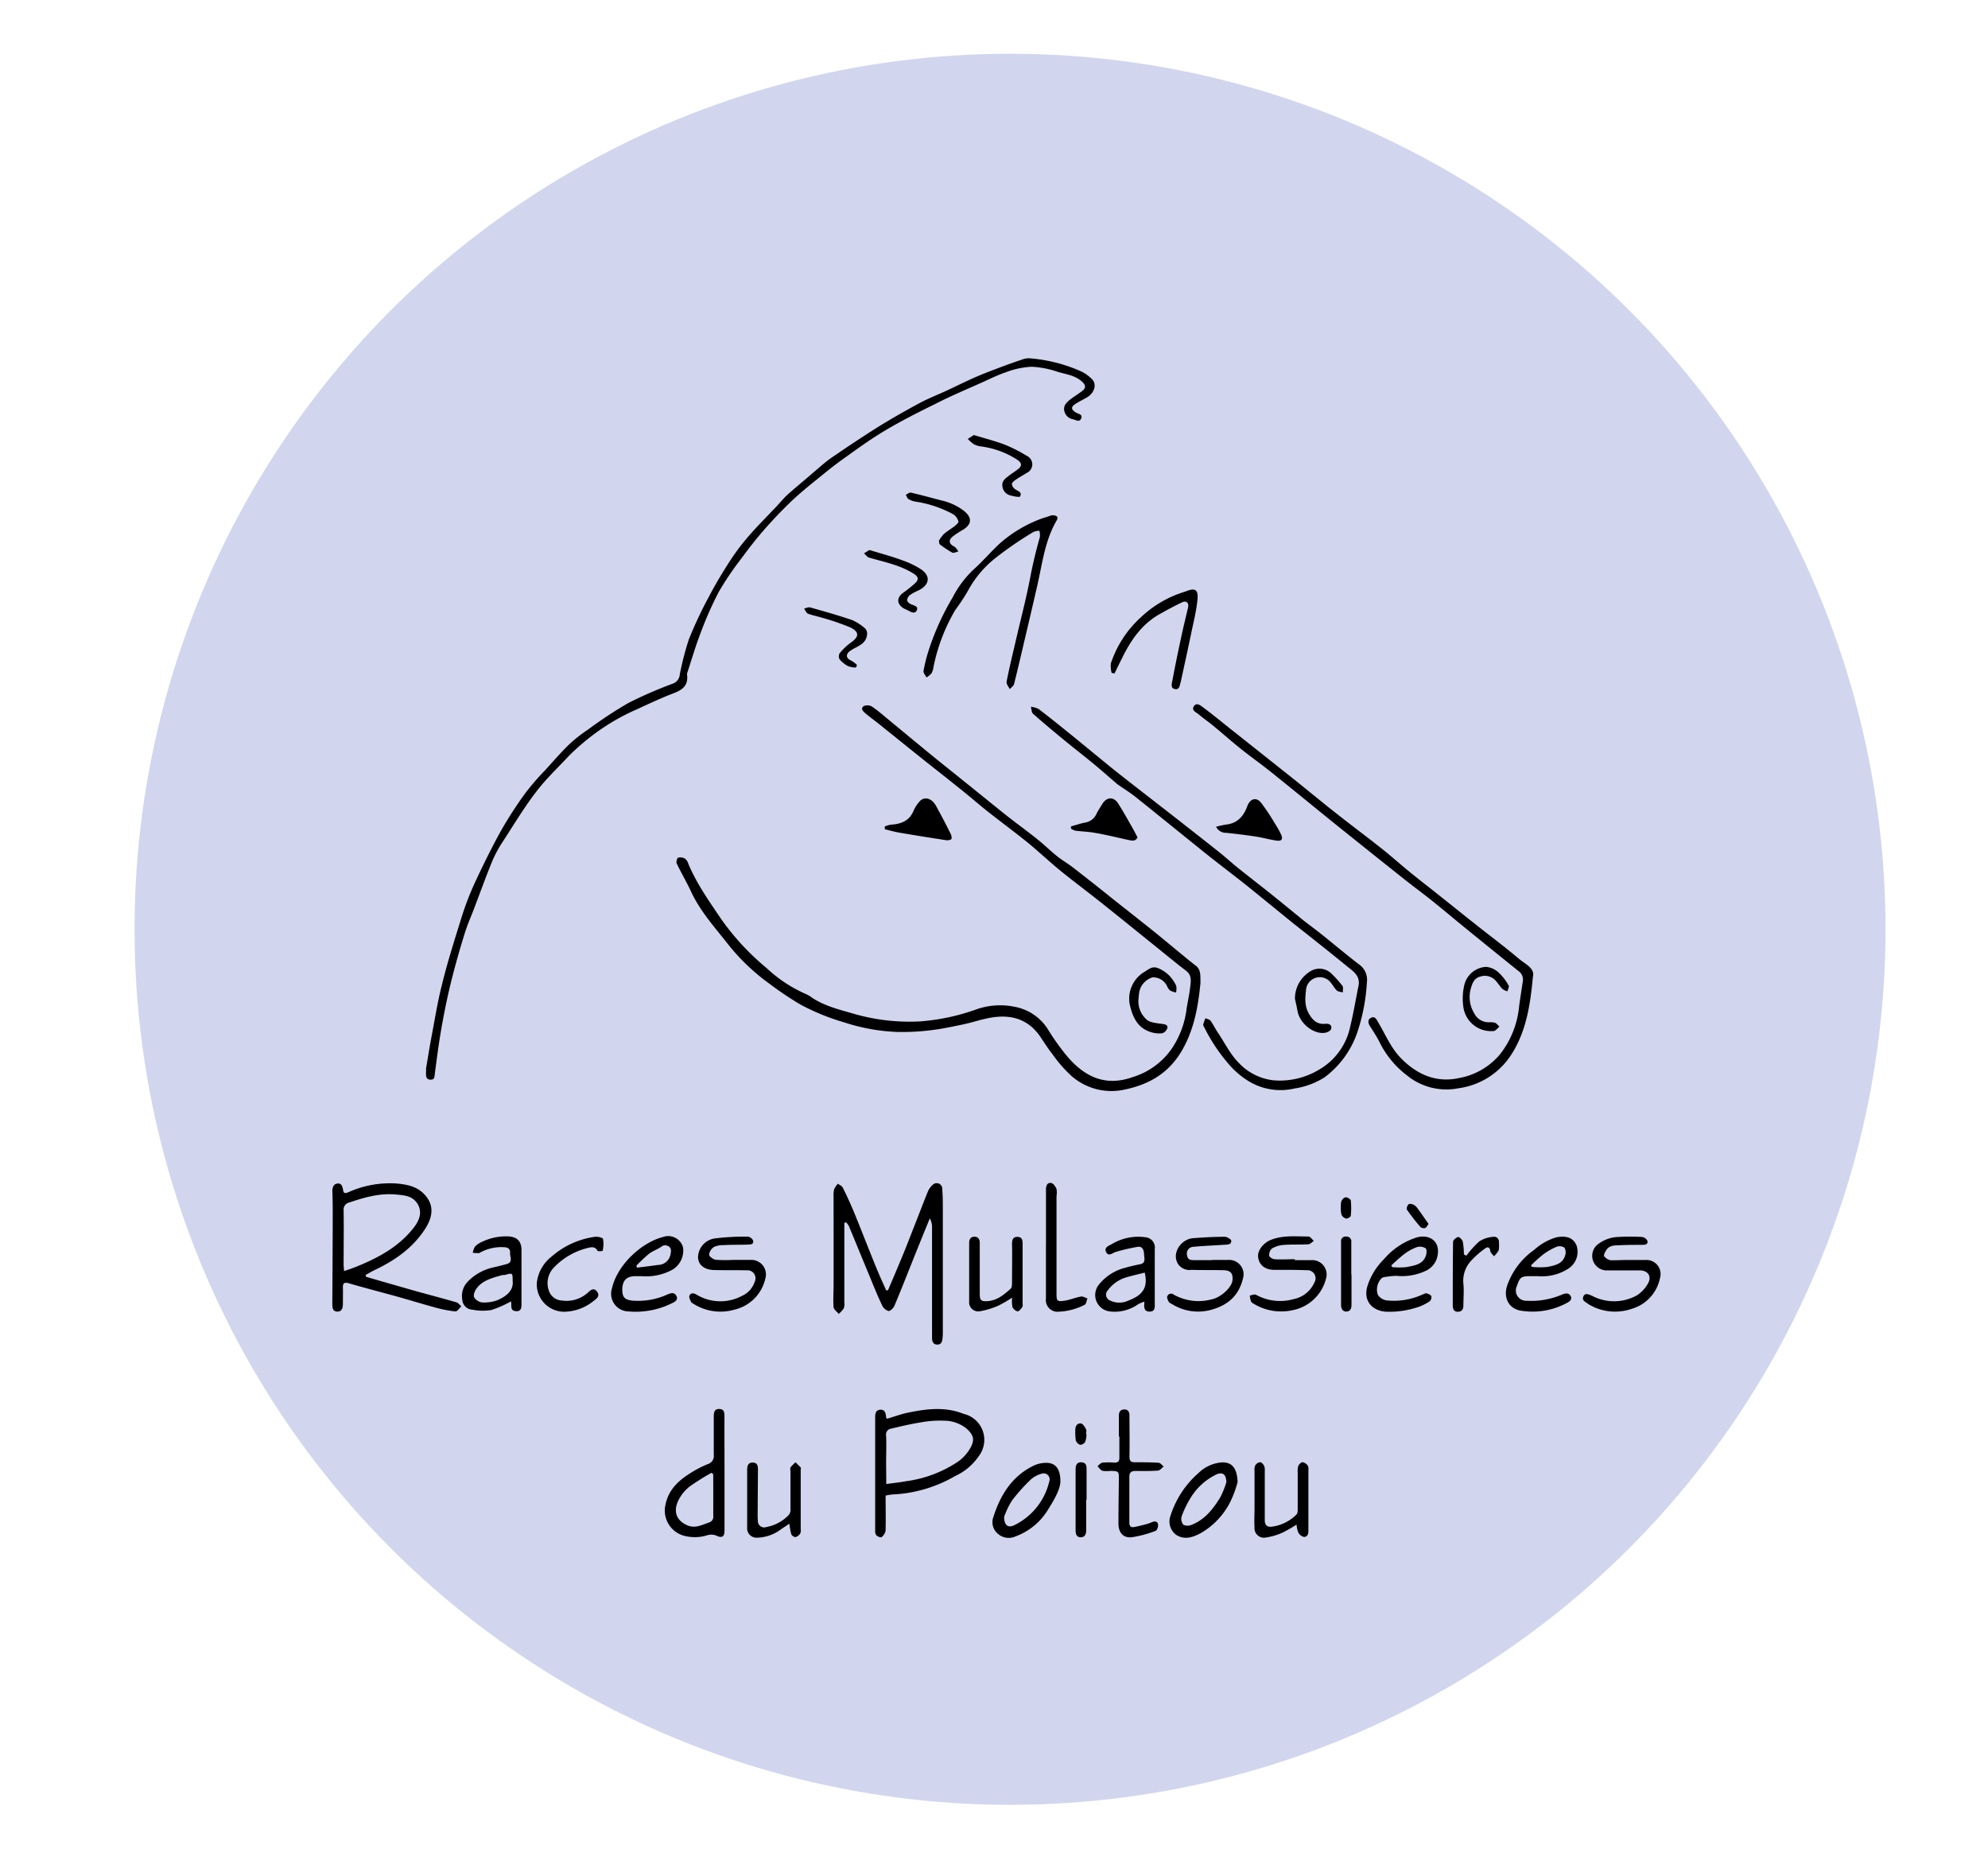
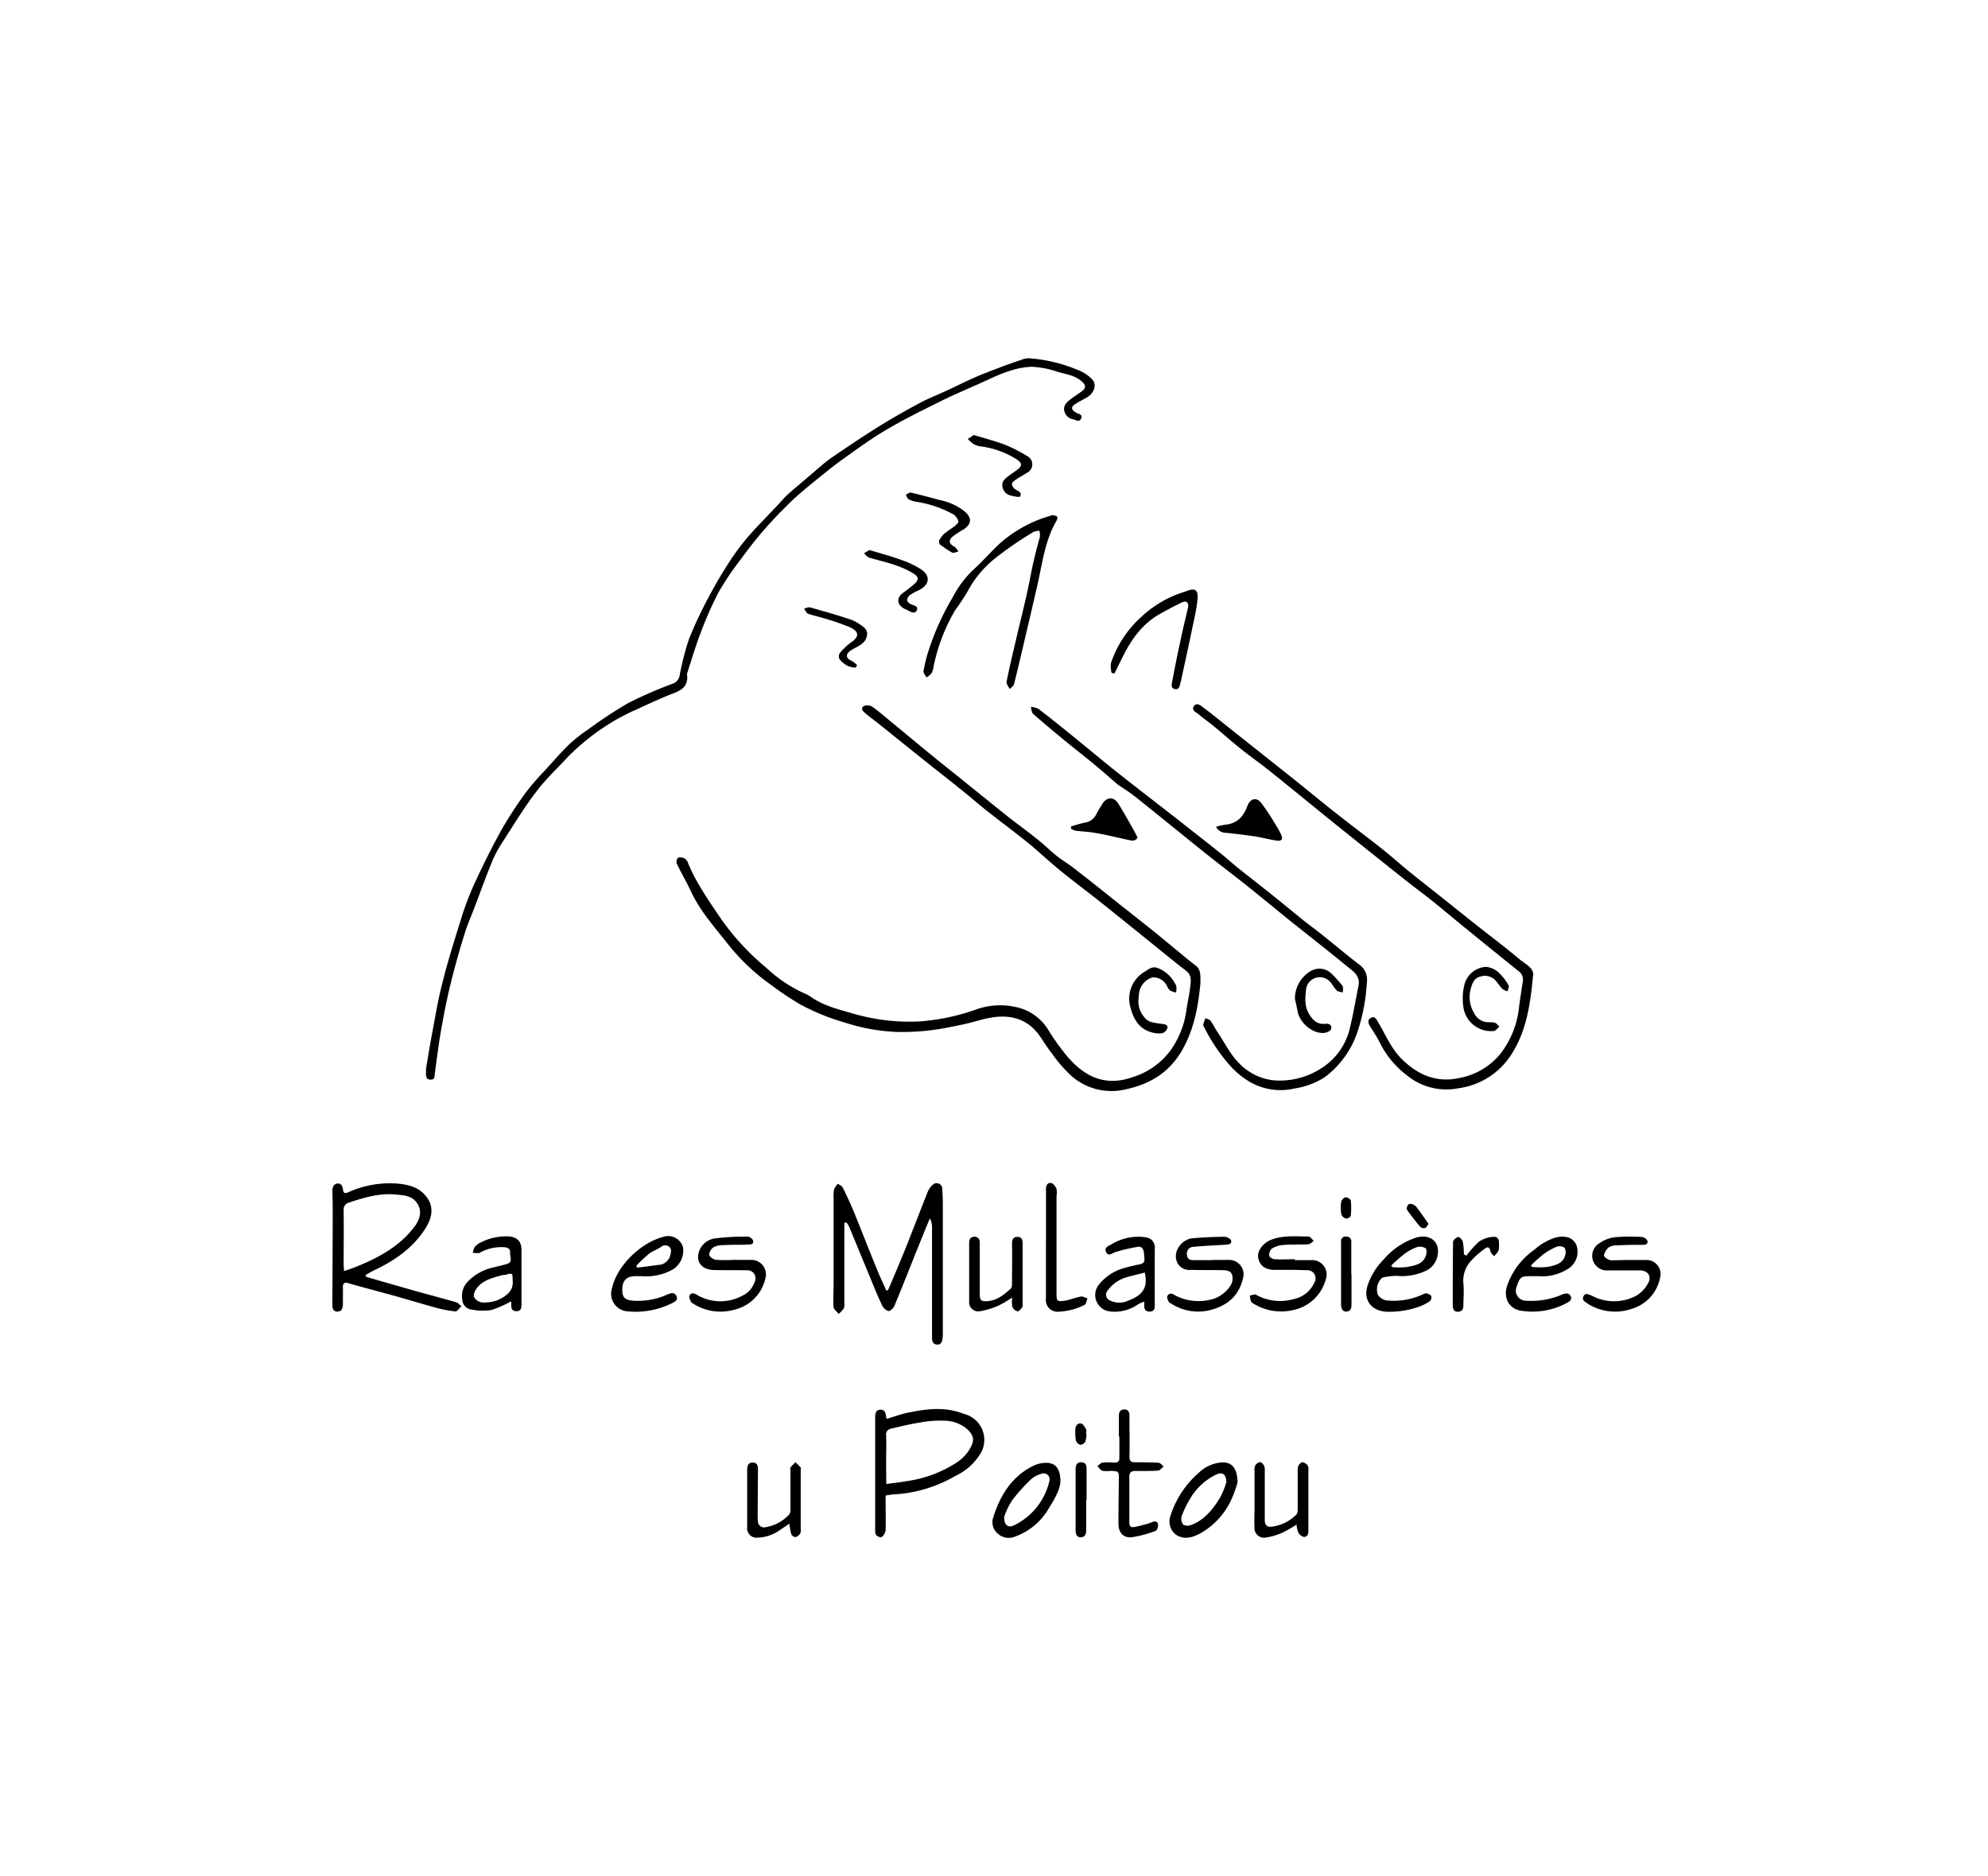
<svg xmlns="http://www.w3.org/2000/svg" id="Calque_1" data-name="Calque 1" viewBox="0 0 388.73 366.73">
  <defs>
    <style>.cls-1{fill:#d1d6ee;}</style>
  </defs>
  <g id="Calque_3" data-name="Calque 3">
-     <circle class="cls-1" cx="197.5" cy="181.7" r="171.19" />
    <path d="M234.74,192.17c-.43,4.4-1.16,8.84-3.49,13-2.59,4.59-6.46,6.88-11.48,7.9a11.84,11.84,0,0,1-10.31-2.74,26,26,0,0,1-3.69-4.25c-.84-1.05-1.55-2.19-2.31-3.31-2.36-3.51-5.75-4.48-9.72-3.79-1.81.31-3.57.93-5.37,1.31-2.2.46-4.4.93-6.63,1.18a45.86,45.86,0,0,1-6.42.3,37.75,37.75,0,0,1-10.18-1.85,44.08,44.08,0,0,1-8.65-3.52,63,63,0,0,1-5.86-3.93,40.65,40.65,0,0,1-8.39-8c-2.55-3.24-5.34-6.33-7.11-10.14-.87-1.87-1.92-3.64-2.81-5.5-.14-.29.07-1.06.28-1.13a1.81,1.81,0,0,1,1.34.18,2,2,0,0,1,.65,1c1.64,3.92,4.1,7.37,6.45,10.85a49,49,0,0,0,8.87,9.56,27,27,0,0,0,7.79,5.12,6.26,6.26,0,0,1,1.12.69c2.5,1.64,5.37,2.32,8.2,3.14a39,39,0,0,0,13,1.46,41.8,41.8,0,0,0,11-2.38,14,14,0,0,1,7.32-.48,9.77,9.77,0,0,1,6.48,4.28,45.92,45.92,0,0,0,4,5.59c3.49,4,7.5,5.74,12.7,3.88a14.41,14.41,0,0,0,7.54-5.46,17.72,17.72,0,0,0,2.92-7.55c.2-1.51.57-3,.74-4.51.13-1.1.37-2.29-.67-3.15-.55-.46-1.13-.87-1.69-1.32-4.89-3.94-9.76-7.9-14.67-11.82-2.77-2.22-5.63-4.33-8.38-6.57-2.24-1.83-4.34-3.83-6.58-5.65-2.5-2-5.11-3.93-7.64-5.93-1.83-1.45-3.59-3-5.41-4.44-2.34-1.89-4.72-3.74-7.08-5.62-2.75-2.19-5.48-4.41-8.22-6.6-1-.84-2.14-1.62-3.15-2.49-.4-.34-1.05-.91-.35-1.41a1.76,1.76,0,0,1,1.62.08c1.2.81,2.29,1.78,3.41,2.7l5.42,4.48c2,1.65,4,3.29,6.06,4.93l4.17,3.35c2.48,2,4.94,4,7.45,6,2,1.57,4,3,6,4.62,1.25,1,2.39,2.14,3.64,3.14,1,.81,2.16,1.47,3.19,2.27,2.58,2,5.13,4,7.69,6.07,2.73,2.16,5.47,4.31,8.19,6.49,1.7,1.37,3.37,2.78,5.06,4.16,1,.83,2,1.66,3.05,2.46S234.7,190.84,234.74,192.17Z" />
    <path d="M83.28,209.09c.38-2.23.73-4.45,1.15-6.67.63-3.32,1.16-6.66,2-9.93,1-4.11,2.28-8.17,3.54-12.21a58.57,58.57,0,0,1,2.57-7c1.67-3.65,3.45-7.27,5.39-10.79a77.06,77.06,0,0,1,4.89-7.54,48.15,48.15,0,0,1,3.82-4.4c1.52-1.68,3-3.39,4.65-5a28.46,28.46,0,0,1,3.66-2.88,86.43,86.43,0,0,1,7.88-5.2,82.51,82.51,0,0,1,8.84-3.84,2.06,2.06,0,0,0,1.25-1.74A57.72,57.72,0,0,1,134.7,125a82.89,82.89,0,0,1,3.91-8.32c1.22-2.33,2.57-4.6,4-6.81a44.16,44.16,0,0,1,3.68-4.93c1.79-2.08,3.74-4,5.62-6,.73-.78,1.41-1.62,2.2-2.33,1.53-1.36,3.11-2.64,4.67-4,1.28-1.07,2.51-2.22,3.87-3.16,3-2.05,6-4.06,9.09-6,2.65-1.64,5.36-3.18,8.1-4.65,1.69-.91,3.49-1.6,5.24-2.41s3.56-1.72,5.37-2.52c1.39-.62,2.8-1.17,4.22-1.7q2.6-1,5.2-1.87a3.47,3.47,0,0,1,1.48-.24,30.37,30.37,0,0,1,10.26,2.65,8.14,8.14,0,0,1,1.92,1.43c1,1,.48,2.69-1,3.57-.72.42-1.48.78-2.18,1.23-1,.62-.94,1.13.06,1.74.44.27,1.35.32,1,1.14s-1,.29-1.6.16a2.1,2.1,0,0,1-1.7-1.65c-.22-1,.43-1.64,1.13-2.19s1.55-1.08,2.31-1.64.87-1.15,0-1.9c-1.34-1.22-3.09-1.41-4.71-1.89a18.31,18.31,0,0,0-5.09-1,16.06,16.06,0,0,0-4.86,1c-1.75.58-3.41,1.42-5.09,2.17-2.91,1.3-5.86,2.54-8.72,4-3.34,1.65-6.69,3.32-9.88,5.22-3,1.76-5.75,3.8-8.56,5.8-1.71,1.22-3.34,2.57-5,3.91s-3.32,2.7-4.87,4.17c-1.81,1.74-3.56,3.56-5.22,5.45s-3.1,3.74-4.53,5.7a59.69,59.69,0,0,0-4.44,6.54,69.72,69.72,0,0,0-3.59,8.1c-1,2.6-1.78,5.29-2.65,7.94a.38.38,0,0,0,0,.1c.4,3-1.92,3.41-3.88,4.23s-3.87,1.69-5.79,2.59a41.79,41.79,0,0,0-4.81,2.45,44.29,44.29,0,0,0-8.78,6.88c-2.08,2.24-4.33,4.35-6.17,6.77-2.32,3-4.32,6.32-6.4,9.54a23.84,23.84,0,0,0-2.21,4c-1.27,3.07-2.39,6.2-3.57,9.3-.63,1.66-1.36,3.28-1.88,5-1,3.16-1.88,6.34-2.68,9.54-.7,2.85-1.29,5.74-1.8,8.63-.54,3-.94,6.1-1.34,9.15-.09.62,0,1.24-.87,1.21s-.87-.72-.86-1.36c0-.21,0-.43.06-.65Z" />
    <path d="M299.74,191c-.53,5.73-1.36,10.81-4.28,15.29a14.56,14.56,0,0,1-10.26,6.49,12.18,12.18,0,0,1-10.13-2.55,18.27,18.27,0,0,1-5.23-6.29c-.56-1.17-1.3-2.25-2-3.37-.36-.61-.43-1.25.28-1.58s1,.26,1.31.8c1.47,2.44,2.54,5.14,4.6,7.21,3.13,3.14,6.85,4.76,11.29,3.78a13.52,13.52,0,0,0,8-4.65,17.86,17.86,0,0,0,3.71-9.21c.21-1.7.5-3.38.74-5.07a2,2,0,0,0-.87-2q-5.12-4.12-10.22-8.27c-2.25-1.83-4.47-3.7-6.73-5.52-1.82-1.45-3.7-2.82-5.51-4.27q-6.71-5.33-13.37-10.68c-4.24-3.42-8.44-6.88-12.69-10.28-1.95-1.56-4-3-5.95-4.57-1.64-1.31-3.21-2.72-4.84-4.06-1-.87-2.19-1.66-3.23-2.55-.47-.4-1.44-.73-.91-1.56s1.34-.12,1.79.21c1.95,1.44,3.82,3,5.73,4.51q5.84,4.63,11.68,9.27c3.08,2.46,6.13,5,9.22,7.41,2.73,2.15,5.52,4.22,8.24,6.38,1.91,1.51,3.72,3.14,5.61,4.68s3.64,2.88,5.46,4.33c2.45,1.95,4.89,3.91,7.34,5.85,2.86,2.27,5.8,4.46,8.59,6.82C298.36,188.56,300.17,189.37,299.74,191Z" />
    <path d="M265.67,192.61c.28-1.9-1.14-2.75-2.27-3.67-3.48-2.85-7-5.62-10.55-8.43-3-2.43-6-4.89-9-7.31-2.67-2.12-5.39-4.17-8.06-6.3-4.6-3.69-9.17-7.42-13.78-11.1-1.06-.85-2.24-1.57-3.36-2.35a2.88,2.88,0,0,1-.34-.27c-1.42-1.22-2.81-2.46-4.25-3.65-1.92-1.59-3.89-3.11-5.82-4.69-2.1-1.73-4.19-3.47-6.23-5.27-.31-.28-.3-.9-.44-1.37a4.36,4.36,0,0,1,1.5.41c2.11,1.61,4.17,3.27,6.23,4.94,2.76,2.23,5.48,4.5,8.24,6.73,1.95,1.57,3.94,3.1,5.91,4.64l7.14,5.55c2.52,2,5.05,3.95,7.55,5.95,1.3,1,2.54,2.16,3.84,3.21,2.26,1.81,4.56,3.58,6.82,5.39,1.87,1.5,3.7,3,5.57,4.53,1.21,1,2.48,1.89,3.7,2.86,2.52,2,5,4.09,7.56,6.08a3.64,3.64,0,0,1,1.65,3.58,37.29,37.29,0,0,1-1.88,9.8,18.31,18.31,0,0,1-6.38,8.76,15,15,0,0,1-5.86,2.19,12,12,0,0,1-9.13-1.5,17,17,0,0,1-3.19-2.61,34.08,34.08,0,0,1-5.33-7.78c-.1-.19-.27-.42-.24-.59a9.27,9.27,0,0,1,.44-1.25c.34.16.8.23,1,.49.59.83,1,1.74,1.61,2.59,1.25,1.91,2.29,4,3.87,5.61a11,11,0,0,0,6.75,3.44A14.82,14.82,0,0,0,258,209.1a12.66,12.66,0,0,0,6-8.3C264.66,198.1,265.11,195.34,265.67,192.61Z" />
    <path d="M165.1,239.09c0,2,0,4,0,6l0,9.52a2.59,2.59,0,0,1-.1,1.19,5.48,5.48,0,0,1-1,1.1c-.33-.42-.91-.82-1-1.26-.12-1.45,0-2.91,0-4.37q0-8.53,0-17.08a6.38,6.38,0,0,1,.1-1.64,4.38,4.38,0,0,1,.73-1.1c.32.24.78.4.94.72q1.13,2.24,2.09,4.54c1.08,2.58,2.08,5.19,3.13,7.79.59,1.48,1.19,3,1.81,4.45.47,1.12,1,2.23,1.48,3.34l.35,0c.82-1.94,1.66-3.87,2.46-5.82,1-2.35,1.89-4.71,2.82-7.07.86-2.17,1.68-4.37,2.57-6.53a3.58,3.58,0,0,1,1-1.29,1.09,1.09,0,0,1,1.77.93c.11,1.38.11,2.77.11,4.16q0,11.88,0,23.77c0,.4,0,.8-.06,1.2-.05.67-.25,1.29-1.05,1.26s-1-.62-1-1.32c0-2.3,0-4.6,0-6.9,0-4.93,0-9.85,0-14.78a3.58,3.58,0,0,0-.43-1.68c-.83,2-1.67,4.07-2.49,6.11-1.48,3.67-2.91,7.35-4.44,11-.19.46-.87,1.09-1.2,1a2.17,2.17,0,0,1-1.25-1.19c-1-2.11-1.84-4.26-2.73-6.41-1.25-3-2.47-6-3.72-9a4,4,0,0,0-.52-.72Z" />
    <path d="M71.6,249.66q4.88,1.41,9.76,2.8c2.62.73,5.25,1.41,7.86,2.17.37.1.66.52,1,.79-.39.34-.8,1-1.15,1a23.83,23.83,0,0,1-3.82-.73c-2.55-.69-5.07-1.47-7.61-2.18-3.14-.87-6.29-1.68-9.42-2.59-.93-.27-1.2,0-1.17.87s0,2,0,3.06c0,.75-.11,1.6-1.07,1.6s-1-.83-1-1.61q.06-8.39.08-16.75c0-1.72,0-3.43-.07-5.15,0-.77.22-1.44,1-1.53s1,.59,1.09,1.23c.1.8.48.7,1.06.46a19.8,19.8,0,0,1,9.46-1.69c1.88.18,3.81.52,5.27,2,2.07,2.1,1.81,4.41.32,6.77-2.43,3.82-6,6.3-10.06,8.21-.57.27-1.1.61-1.65.91Zm-4.32-1.13c.89-.31,1.61-.54,2.3-.82,4.43-1.78,8.57-4,11.51-7.92,1.16-1.58,1.38-3.1.52-4.46-1-1.57-2.67-1.62-4.17-1.77-3.16-.31-6.19.56-9.15,1.56a1.4,1.4,0,0,0-1.1,1.51c.06,3.61,0,7.22,0,10.82C67.22,247.77,67.25,248.09,67.28,248.53Z" />
    <path d="M173.17,292.41c0,2.36.05,4.61,0,6.86a2.13,2.13,0,0,1-.79,1.28c-.15.12-.75-.11-1-.33a1.34,1.34,0,0,1-.25-.89c0-7.33,0-14.66,0-22,0-.78,0-1.59.94-1.69s1.15.67,1.19,1.46c0,.09.11.18.19.3,1.48-.43,2.94-1,4.45-1.26,3.51-.71,7.06-1.09,10.51.3a5.22,5.22,0,0,1,3,8.24,11.18,11.18,0,0,1-4.6,3.9,26.68,26.68,0,0,1-12.19,3.62C174.17,292.23,173.77,292.32,173.17,292.41Zm.13-2.25c1.39-.19,2.63-.31,3.84-.54a24,24,0,0,0,9.76-3.55,8.17,8.17,0,0,0,2.63-2.6c1.13-1.81,1-2.83-.66-4.25a7.09,7.09,0,0,0-4.3-1.44,20.66,20.66,0,0,0-4.63.35c-1.94.31-3.85.77-5.76,1.22a1.15,1.15,0,0,0-.91,1.36c.08,1.78,0,3.57,0,5.36Z" />
    <path d="M205.64,100.75c1.08,0,1.38.31.93,1.09-2.27,3.93-2.76,8.38-3.75,12.69q-1.17,5.11-2.38,10.21c-.7,3-1.4,6-2.15,9-.1.39-.56.69-.85,1-.22-.49-.7-1-.61-1.46.48-2.49,1.09-5,1.66-7.43,1-4.38,2.16-8.73,3-13.14.49-2.61,1.13-5.16,1.84-7.7a3.54,3.54,0,0,0-.09-1.24,3.47,3.47,0,0,0-1.16.24,69.43,69.43,0,0,0-7.49,5.15,20.5,20.5,0,0,0-5.38,6.47,42.27,42.27,0,0,1-2.41,3.63,35.7,35.7,0,0,0-4.26,11.12,3.89,3.89,0,0,1-.37,1.24,4.36,4.36,0,0,1-1,.84c-.21-.42-.65-.87-.59-1.25a32.31,32.31,0,0,1,.9-3.71,50.63,50.63,0,0,1,4.79-10.67,20.22,20.22,0,0,1,4-5.38c1.86-1.66,3.49-3.59,5.33-5.28a25.71,25.71,0,0,1,8.41-4.89C204.66,101.09,205.27,100.88,205.64,100.75Z" />
-     <path d="M141.67,288.14v11.05c0,1.37-.5,1.6-1.75,1a2.73,2.73,0,0,0-1.65,0,8.13,8.13,0,0,1-4.81,0,5.1,5.1,0,0,1-3.33-6c.62-3,2.62-4.77,5-6.24a21,21,0,0,1,3.27-1.68,1.66,1.66,0,0,0,1.17-1.82c0-2.48,0-5,0-7.44,0-.8.11-1.57,1.09-1.52s1,.72,1,1.51C141.65,280.78,141.67,284.46,141.67,288.14Zm-2.21.08-.36-.24a48.23,48.23,0,0,0-4.22,2.65,7.9,7.9,0,0,0-2.13,2.54c-1.29,2.45-.37,4.25,1.75,5.11,1.44.59,2.78-.12,4.12-.59a1.16,1.16,0,0,0,.85-1.31c0-2,0-3.93,0-5.9Z" />
    <path d="M125.43,249.52c-.37,0-.73,0-1.1,0-1.83,0-2.64.84-2.65,2.67,0,1.44.48,1.94,1.92,2.11a13.88,13.88,0,0,0,7-1.24c.71-.29,1.31-.38,1.68.36s-.33,1.13-.86,1.38a15.92,15.92,0,0,1-8.48,1.62,3.46,3.46,0,0,1-3.26-4.57c1-4.45,5.66-8.89,10-10a3,3,0,0,1,3.89,2.09,4.4,4.4,0,0,1-2,4.27A10.68,10.68,0,0,1,125.43,249.52Zm-1-2.07.13.41c1.36-.17,2.73-.33,4.08-.53a2.51,2.51,0,0,0,2.41-1.81c.12-.5.27-1.22,0-1.53a1.2,1.2,0,0,0-1.74-.22c-.76.53-1.68.82-2.41,1.38A31.84,31.84,0,0,0,124.45,247.45Z" />
    <path d="M273.07,249.46a11.44,11.44,0,0,0-1.37.1c-.56.1-1.36.09-1.62.45a3.16,3.16,0,0,0-.66,3.16,2.54,2.54,0,0,0,1.7,1.09,13.48,13.48,0,0,0,7-1.13c.27-.1.58-.3.82-.25s.82.28.94.56a1.07,1.07,0,0,1-.33,1,9.6,9.6,0,0,1-2.34,1.15,17.52,17.52,0,0,1-6.23.88c-2.89-.24-4.4-2.29-3.6-5a12.94,12.94,0,0,1,3.22-5.25,14,14,0,0,1,6.42-4.27c2.53-.68,4.45.75,4.13,3.19a4.08,4.08,0,0,1-2.54,3.42A10.88,10.88,0,0,1,273.07,249.46Zm-1-2,.15.29a14,14,0,0,0,2.82,0c1.51-.32,3.23-.48,3.81-2.33.13-.42.14-1.21-.09-1.35a2.14,2.14,0,0,0-1.65-.24,9.36,9.36,0,0,0-2.54,1.38A33.73,33.73,0,0,0,272.05,247.43Z" />
    <path d="M300.7,249.52c-.69,0-1.05,0-1.42,0-1.84,0-2.09.2-2.67,1.93a2,2,0,0,0,1.88,2.88,15.33,15.33,0,0,0,7-1.23c.67-.24,1.24-.36,1.62.3s-.21,1.1-.71,1.35a14.14,14.14,0,0,1-9.19,1.49c-2.27-.47-3.25-2.61-2.51-4.85a14.2,14.2,0,0,1,5.28-7,11.2,11.2,0,0,1,4.31-2.45c2-.42,3.41.1,4,1.63a3.91,3.91,0,0,1-1.68,4.52A9.49,9.49,0,0,1,300.7,249.52Zm-1.32-2.11.16.3a14.75,14.75,0,0,0,3.12,0c1.36-.3,2.91-.57,3.38-2.23a1.85,1.85,0,0,0-.12-1.52,1.73,1.73,0,0,0-1.53-.19,12.1,12.1,0,0,0-2.68,1.54A29.22,29.22,0,0,0,299.38,247.41Z" />
    <path d="M223.78,254.51a6,6,0,0,0-1.24.51,7.9,7.9,0,0,1-5.59,1.39,3.23,3.23,0,0,1-2.14-5.15,9.56,9.56,0,0,1,5.22-3.38c.94-.27,1.9-.49,2.86-.68,1.24-.24.84-1.19.82-1.92s-.26-1.62-1.19-1.5a35.32,35.32,0,0,0-4.31,1c-.65.16-1.41,1-1.9.07s.43-1.24,1.07-1.58a10,10,0,0,1,6.7-1.34,2,2,0,0,1,1.72,2.29c0,3.54,0,7.08,0,10.62,0,.69.13,1.61-1,1.61S223.68,255.62,223.78,254.51Zm.06-5.68c-1.12.28-2.26.54-3.38.86a6.9,6.9,0,0,0-3.85,2.61,1.23,1.23,0,0,0,.49,2,4.08,4.08,0,0,0,3.53,0C223.41,253.26,224.53,251.79,223.84,248.83Z" />
    <path d="M99.92,254.45a21.15,21.15,0,0,1-3.83,1.69,10.48,10.48,0,0,1-3.7-.06,2.09,2.09,0,0,1-2-2,4,4,0,0,1,1-3.41,9.89,9.89,0,0,1,4.94-2.83c.92-.2,1.83-.43,2.73-.68,1.35-.36.6-1.45.68-2.2.07-.6-.29-1.06-1.06-1.09a8.63,8.63,0,0,0-4.73,1,.7.7,0,0,1-.29.14c-.41,0-.81,0-1.21-.06a3.34,3.34,0,0,1,.42-1.2,4.16,4.16,0,0,1,1.34-.92,10.88,10.88,0,0,1,5.08-1.09c1.75.07,2.66.88,2.68,2.63,0,3.57,0,7.14,0,10.72,0,.62-.08,1.31-1,1.28s-1-.53-1-1.26A2.76,2.76,0,0,0,99.92,254.45Zm.32-4c0-1.58,0-1.58-1.45-1.18-.2.06-.44,0-.65.06-1.9.55-3.9,1-5.08,2.78-.28.44-.54,1.21-.34,1.55a2.2,2.2,0,0,0,1.53,1,7.52,7.52,0,0,0,2.94-.41C98.9,253.53,100.49,252.39,100.24,250.4Z" />
    <path d="M237,246.35h3.18a2.81,2.81,0,0,1,2.88,3.57c-.75,3.18-2.71,5.23-6.3,6.2a9.62,9.62,0,0,1-7.64-1.17c-.21-.12-.5-.23-.59-.42-.17-.34-.41-.83-.28-1.08a.8.8,0,0,1,1.27-.31,9.91,9.91,0,0,0,7.39.92c1.81-.36,3.94-2.33,4.08-3.7s-.32-1.94-1.68-2c-2.11-.06-4.23,0-6.35-.07a2.7,2.7,0,0,1-2.64-1.19c-1.28-2.23.75-4.83,2.94-5s4.13-.27,6.2-.28c.46,0,1.26.46,1.29.77.07.78-.71.75-1.29.79-2,.13-4,.21-6.07.4a1.33,1.33,0,0,0-1.27,1.69c.14,1,.9.91,1.6.92H237Z" />
    <path d="M143.45,246.34c1.16,0,2.33,0,3.5,0a2.84,2.84,0,0,1,2.72,3.59,8.08,8.08,0,0,1-6.13,6.16,9.85,9.85,0,0,1-7.92-1.15c-.19-.11-.43-.23-.5-.4-.17-.38-.44-.89-.31-1.19.26-.57.77-.58,1.37-.23a9,9,0,0,0,9,.21,4.52,4.52,0,0,0,2.39-2.71,1.56,1.56,0,0,0-1.56-2.24c-2.15-.06-4.31,0-6.46-.06-2.59-.09-3.73-1.91-2.64-4.15a3.86,3.86,0,0,1,3.05-2.05,49,49,0,0,1,6.3-.33,1.38,1.38,0,0,1,1,.76c.18.83-.58.78-1.09.8-1.57.06-3.14,0-4.71.11a4,4,0,0,0-1.88.37,2.08,2.08,0,0,0-.92,1.49c0,.35.79.91,1.28,1A27.21,27.21,0,0,0,143.45,246.34Z" />
    <path d="M318.45,246.36c1.09,0,2.19,0,3.28,0a2.76,2.76,0,0,1,2.86,3.55,7.89,7.89,0,0,1-5.53,6,10,10,0,0,1-8.27-.8,1,1,0,0,1-.19-.12c-.47-.39-1.34-.65-1-1.47s1.08-.43,1.76-.13a9.2,9.2,0,0,0,8.69-.1,6.54,6.54,0,0,0,2.19-2.33c.8-1.4,0-2.54-1.57-2.57-2.08,0-4.16,0-6.24,0a2.85,2.85,0,0,1-1.87-5.18,6.8,6.8,0,0,1,3.84-1.35,36.7,36.7,0,0,1,4.69,0,1.37,1.37,0,0,1,1.05.78c.15.7-.5.75-1,.76-1.57,0-3.13,0-4.7.09-.9,0-1.85.08-2.39,1-.21.35-.51.93-.38,1.12a2.08,2.08,0,0,0,1.26.8C316.11,246.43,317.29,246.35,318.45,246.36Z" />
    <path d="M253.19,246.39h3.17a2.82,2.82,0,0,1,2.89,3.74,8.34,8.34,0,0,1-6.3,6,10.3,10.3,0,0,1-7.76-1.19,1.34,1.34,0,0,1-.57-.47,5.6,5.6,0,0,1-.24-1.15c.41-.07.93-.32,1.21-.16A9.76,9.76,0,0,0,253,254a5.62,5.62,0,0,0,4-3.21,1.59,1.59,0,0,0-1.49-2.43c-2.08-.08-4.16-.08-6.25-.07s-3-1.09-3.22-2.3c-.28-1.38.9-2.88,2.36-3.52,2.42-1,5-.7,7.45-.7.35,0,.7.55,1.05.85-.35.23-.69.65-1.05.67-1.64.09-3.28,0-4.92.13a5.13,5.13,0,0,0-2.23.71,1.63,1.63,0,0,0-.52,1.37c0,.29.66.69,1.05.71,1.3.09,2.62,0,3.94,0Z" />
    <path d="M218.78,280.85c0-1.35,0-2.7,0-4.05,0-.77.35-1.21,1.07-1.22s1,.49,1,1.18c0,2.67.06,5.33,0,8,0,.89.24,1.16,1.1,1.15,1.53,0,3.06,0,4.59.1.35,0,.67.47,1,.73-.37.28-.72.77-1.11.8-1.45.1-2.92.08-4.38.07-.85,0-1.24.29-1.22,1.21,0,3,0,5.91,0,8.87,0,.65.24,1,.89.89.82-.14,1.63-.36,2.43-.57a8.59,8.59,0,0,0,1.11-.39c.57-.24,1.1-.18,1.18.46.06.4-.18,1.14-.45,1.23a22,22,0,0,1-4.67,1.26c-1.71.18-2.62-.92-2.62-2.69,0-2.88.05-5.77.08-8.65,0-1.55,0-1.56-1.56-1.64a6.23,6.23,0,0,1-1.62,0c-.4-.13-.69-.6-1-.92.32-.24.62-.64,1-.69a13.35,13.35,0,0,1,2.28,0c.68,0,1-.19,1-.93,0-1.39,0-2.77,0-4.16Z" />
    <path d="M242,289.77a21,21,0,0,1-1.52,4.06,14.71,14.71,0,0,1-5.64,5.91c-1.56.83-3.17,1.42-4.84.37a3.24,3.24,0,0,1-1.13-3.72,18.58,18.58,0,0,1,5.52-8.41,7.27,7.27,0,0,1,4.61-2.05C240.91,285.93,241.88,287,242,289.77Zm-2.2.13c0-1.68-.77-2.12-1.91-1.62a11.87,11.87,0,0,0-4.78,4.12,19.49,19.49,0,0,0-2.05,4.08,1.8,1.8,0,0,0,.34,1.65,1.92,1.92,0,0,0,1.63,0c2.56-1,4.18-3.09,5.56-5.33A16.86,16.86,0,0,0,239.77,289.9Z" />
    <path d="M207.35,289.75c-.11,1.64-1.25,3.54-2.42,5.42a12.46,12.46,0,0,1-6.42,5.26,3.17,3.17,0,0,1-3.36-.52,2.92,2.92,0,0,1-.92-3.26c1.35-4.26,3.58-7.92,7.73-10a5.74,5.74,0,0,1,2.17-.61C206.27,285.85,207.37,287,207.35,289.75Zm-11,6.83c0,1.72.81,2.18,1.93,1.66a12.76,12.76,0,0,0,6.89-8.57,1.17,1.17,0,0,0-1.46-1.53,5.31,5.31,0,0,0-2.07,1.07,34.67,34.67,0,0,0-3.8,4.24A15.86,15.86,0,0,0,196.35,296.58Z" />
    <path d="M217.37,131.57a5.07,5.07,0,0,1-.15-1.87,21.14,21.14,0,0,1,5.86-9,21.75,21.75,0,0,1,8.57-5l.21-.07c1.87-.76,2.51-.34,2.28,1.75s-.67,3.87-1.08,5.8c-.68,3.3-1.41,6.59-2.12,9.88,0,0,0,.08,0,.11-.29.61-.17,1.72-1.16,1.57s-.63-1.17-.51-1.8c.51-2.75,1.08-5.49,1.67-8.22.42-2,.92-4,1.37-5.93.21-.92-.35-1.44-1.21-1-1.53.72-3,1.53-4.5,2.37-3.43,2-5.5,5.08-7.19,8.51-.5,1-1,2-1.47,3Z" />
    <path d="M253.53,298.1a27.84,27.84,0,0,1-2.82,1.6,12.12,12.12,0,0,1-3.1.91,1.86,1.86,0,0,1-2.3-2c-.09-1.2,0-2.41,0-3.61,0-2.48,0-5,0-7.45a2,2,0,0,1,.16-1.06,1.28,1.28,0,0,1,.92-.59c.28,0,.64.4.8.71a2.51,2.51,0,0,1,.12,1.07c0,3.17,0,6.35,0,9.52,0,.89.36,1.41,1.32,1.31a8.22,8.22,0,0,0,4.89-2.4c.23-.22.23-.74.23-1.13,0-2.37,0-4.74,0-7.12a3.18,3.18,0,0,1,.14-1.28c.14-.31.57-.7.84-.68a1.73,1.73,0,0,1,1,.68,1.55,1.55,0,0,1,.11.85c0,4,0,8,0,12,0,.69-.34,1.12-.92,1.07a1.73,1.73,0,0,1-1.06-.87A5.25,5.25,0,0,1,253.53,298.1Z" />
    <path d="M197.92,253.71a23.52,23.52,0,0,1-2.71,1.58,15.29,15.29,0,0,1-3.7,1.11,1.78,1.78,0,0,1-2-1.95c0-3.83,0-7.66,0-11.49,0-.74.37-1.13,1-1.15s1.08.38,1.07,1.18c0,3.33,0,6.65,0,10,0,1.28.29,1.51,1.57,1.41,1.87-.14,3.2-1.29,4.5-2.45.25-.23.23-.82.24-1.25,0-2.52.05-5,0-7.55,0-.81.27-1.33,1.07-1.31s1,.52,1,1.28c0,3.87,0,7.73,0,11.6,0,.29.07.65-.07.86s-.64.86-.92.83a1.62,1.62,0,0,1-1-.85A6.11,6.11,0,0,1,197.92,253.71Z" />
    <path d="M154.36,297.92,152.73,299a8,8,0,0,1-4.63,1.65,1.83,1.83,0,0,1-2-2c0-3.75,0-7.51,0-11.26,0-.76.17-1.45,1.11-1.42s1,.71,1,1.41l-.06,8.75c0,.4,0,.8.05,1.2a1.22,1.22,0,0,0,1.62,1.25,8,8,0,0,0,4.49-2.45,1.94,1.94,0,0,0,.26-1.24c0-2.37,0-4.74,0-7.11,0-.29-.09-.64,0-.86a7,7,0,0,1,1-1c.32.34.67.66,1,1,.07.09,0,.29,0,.43,0,3.87,0,7.73,0,11.6a1.72,1.72,0,0,1-.08.86,1.69,1.69,0,0,1-.92.73,1,1,0,0,1-.85-.59A11.93,11.93,0,0,1,154.36,297.92Z" />
    <path d="M204.53,243.38v-10c0-.29,0-.58,0-.87,0-.69.28-1.36,1.06-1.19.4.08.8.69,1,1.15a4.13,4.13,0,0,1,0,1.41q0,9.48,0,19c0,1.53.1,1.66,1.64,1.43,1.05-.17,2.07-.61,3.12-.8.4-.07.86.23,1.29.36-.18.43-.25,1.13-.56,1.26a12.26,12.26,0,0,1-5.44,1.35,2.28,2.28,0,0,1-2.12-2.57c0-3.5,0-7,0-10.51Z" />
-     <path d="M110.62,256.47a5.36,5.36,0,0,1-5.65-5.68,7.61,7.61,0,0,1,2.89-5.1,16.16,16.16,0,0,1,8.48-3.86c.52-.08,1.5.15,1.58.43a5.79,5.79,0,0,1-.08,2.3c0,.06-.92.15-1,0-.44-.82-1.12-.75-1.8-.58a13.67,13.67,0,0,0-6.78,3.9,4.38,4.38,0,0,0-.83,4.75,2.78,2.78,0,0,0,2.4,1.65,6.22,6.22,0,0,0,4.89-1.34c.55-.45,1.27-1.38,2-.43s-.13,1.45-.83,2A9.34,9.34,0,0,1,110.62,256.47Z" />
-     <path d="M173,161.6a5.2,5.2,0,0,1,1.23-.36c2-.12,3.66-.76,4.45-2.83a7.06,7.06,0,0,1,1.06-1.62c.89-1.12,2.38-.82,3.27.74,1,1.83,2,3.7,2.91,5.57.15.29.22.89.08,1a1.57,1.57,0,0,1-1.1.16q-4.55-.69-9.08-1.46c-.94-.16-1.87-.44-2.8-.66Z" />
    <path d="M209.41,161.59c.93-.26,1.85-.58,2.8-.76a2.93,2.93,0,0,0,2.21-1.74c.32-.64.73-1.25,1.11-1.87.86-1.42,2.22-1.51,3.12-.11s1.87,3.15,2.78,4.74c.35.6.65,1.22,1,1.88-.4.85-1.13.64-1.84.49-2.15-.46-4.28-1-6.44-1.37-1.28-.23-2.6-.27-3.89-.43a3.28,3.28,0,0,1-.83-.39Z" />
    <path d="M237.79,161.65a18.23,18.23,0,0,1,1.91-.42c2.26-.23,3.48-1.64,4.21-3.63.52-1.43,1.72-1.81,2.66-.67a40.51,40.51,0,0,1,2.62,3.92,20,20,0,0,1,1.28,2.25c.46,1,.15,1.41-.9,1.25-1.36-.2-2.7-.58-4.06-.79-1.89-.29-3.8-.51-5.7-.72A2.15,2.15,0,0,1,237.79,161.65Z" />
    <path d="M286.73,245.52a19.25,19.25,0,0,1,2.52-2.79,5.85,5.85,0,0,1,2.7-.9c.71-.11,1.22.38,1.15,1.24a5.38,5.38,0,0,1-.05,1.4,4.57,4.57,0,0,1-.93,1.16c-.24-.34-.66-.66-.7-1-.09-.8-.57-.89-1-.54a17.37,17.37,0,0,0-2.9,2.57,5.75,5.75,0,0,0-1.37,4.35c.14,1.37,0,2.77,0,4.15,0,.71-.18,1.26-1,1.32s-1.08-.54-1.08-1.2c0-4.16,0-8.32.06-12.48,0-.34.63-.86,1-.93.25-.05.82.55.91.93a15.41,15.41,0,0,1,.21,2.46Z" />
    <path d="M222.61,195.45a4.77,4.77,0,0,0,1.54,3.85c.63.64,1.91.73,2.92.88.59.08,1.25.12,1.22.74a1.58,1.58,0,0,1-1,1.1,5.31,5.31,0,0,1-2.3-.23c-2.54-.8-3.48-2.87-4.05-5.24a6.09,6.09,0,0,1,2.7-6.44c.85-.47,1.56-1.3,2.79-.82a6.49,6.49,0,0,1,3.27,2.9,2.15,2.15,0,0,1,.34.8,5.55,5.55,0,0,1-.07,1.07,4.07,4.07,0,0,1-1.19-.4,2.45,2.45,0,0,1-.6-.9,3,3,0,0,0-2.82-1.66,3.78,3.78,0,0,0-2.54,2.62C222.69,194.29,222.67,194.87,222.61,195.45Z" />
    <path d="M253.21,195.29a6.24,6.24,0,0,1,2.94-5.33,3.35,3.35,0,0,1,4.1.31,21.9,21.9,0,0,1,2.24,2.48c.22.29.07.86.09,1.3-.4-.12-.93-.13-1.19-.39-.54-.53-.87-1.26-1.4-1.79a2.7,2.7,0,0,0-4.59,1.49c-.19,1.69-.37,3.24.53,4.82.76,1.33,1.64,2.16,3.27,2,.59-.06,1.29.15,1.09,1-.07.32-.66.64-1.06.73-2.19.46-5-1.66-5.5-4.15C253.58,196.89,253.38,196.09,253.21,195.29Z" />
    <path d="M190.42,85.06c2.17.66,4.19,1.17,6.13,1.91a29.55,29.55,0,0,1,4.23,2.16,1.83,1.83,0,0,1,0,3.33c-.7.45-1.44.84-2.12,1.31-.33.23-.77.55-.8.86a1.45,1.45,0,0,0,.61,1c.53.4,1.46.55,1,1.44-.09.19-1.17,0-1.77-.17A2.08,2.08,0,0,1,196,95c-.12-1,.64-1.49,1.3-2s1.34-.89,1.93-1.42.57-1-.2-1.61a17.1,17.1,0,0,0-7.35-2.7,4,4,0,0,1-1.32-.45,8.1,8.1,0,0,1-1.12-1Z" />
    <path d="M291.68,201.61a5.45,5.45,0,0,1-5.53-4.67,11.39,11.39,0,0,1,.24-4.58,4.62,4.62,0,0,1,4.17-3.31,4.11,4.11,0,0,1,2.55,1.18A9.84,9.84,0,0,1,295,192.7c.15.24-.15.75-.24,1.13a3,3,0,0,1-1-.48c-.5-.52-.87-1.16-1.37-1.68a2.81,2.81,0,0,0-2.92-.73c-1.13.28-1.53,1.16-1.83,2.21a6.08,6.08,0,0,0,.59,4.91,3.16,3.16,0,0,0,2.94,1.82,3.35,3.35,0,0,1,1.19.11c.31.13.54.48.81.73a5.47,5.47,0,0,1-.86.81A1.42,1.42,0,0,1,291.68,201.61Z" />
    <path d="M183.59,105.72a7.17,7.17,0,0,1,.95-1.28c.62-.55,1.37-1,2-1.47.36-.29.93-.76.87-1a2.45,2.45,0,0,0-1-1.41,22.3,22.3,0,0,0-7.33-2.47,3.93,3.93,0,0,1-1.43-.5c-.25-.15-.36-.56-.53-.85.33-.15.7-.49,1-.42,2,.46,3.93,1,5.9,1.51a11.38,11.38,0,0,1,4.39,2c1.68,1.3,1.7,2.63-.09,3.74a18,18,0,0,0-2,1.31c-.92.75-.76,1.46.28,2,.34.17.55.62.82.93-.41.1-.94.39-1.23.24a20.72,20.72,0,0,1-2.44-1.63C183.65,106.33,183.67,106.07,183.59,105.72Z" />
    <path d="M170,107.54c2.2.67,4.33,1.23,6.4,2a17.09,17.09,0,0,1,3.61,1.72c2,1.29,1.82,3.06-.35,4.15a11.2,11.2,0,0,0-1.71.92,1.52,1.52,0,0,0-.58,1c0,.29.43.67.75.81.58.26,1.52.38,1.15,1.19s-1.17.31-1.78,0c-.25-.14-.53-.23-.78-.38-1.36-.81-1.42-2.06-.17-3a25.73,25.73,0,0,0,2.38-1.9c.81-.74.65-1.3-.26-1.88-2.68-1.7-5.75-2.28-8.72-3.14-.37-.11-.64-.54-1-.83Z" />
    <path d="M169.56,123.69c0,1.75-1.08,2.29-2.13,2.89a9,9,0,0,0-1.31.77c-.81.68-.64,1.39.31,1.81a4.78,4.78,0,0,1,1.15.87s-.19.5-.27.49a4.05,4.05,0,0,1-1.53-.3,5.48,5.48,0,0,1-1.6-1.3,1.21,1.21,0,0,1,0-1.18,11.51,11.51,0,0,1,2.2-2.1c1.65-1.14,1.69-2.11-.19-3a48.29,48.29,0,0,0-5.2-1.79c-1-.31-2-.49-3-.86-.33-.13-.51-.66-.76-1,.4-.09.85-.32,1.21-.22,2.74.77,5.49,1.55,8.19,2.47a9.53,9.53,0,0,1,2.52,1.63C169.44,123.11,169.51,123.58,169.56,123.69Z" />
    <path d="M212.39,293.24c0,2,0,4,0,6,0,.76-.27,1.34-1.07,1.34s-1-.62-1-1.37c0-4,0-8,0-11.92,0-.75.21-1.44,1.15-1.38s1,.69,1,1.41c0,2,0,3.94,0,5.9Z" />
    <path d="M264.27,249.18c0,2,0,3.94,0,5.9,0,.69-.17,1.3-.95,1.36s-1.09-.6-1.09-1.31c0-4.12,0-8.23,0-12.35a.88.88,0,0,1,1-1,.93.93,0,0,1,1,1.06v6.33Z" />
    <path d="M279.34,239.31c-.24.3-.41.71-.69.81a1.07,1.07,0,0,1-.94-.25,42.22,42.22,0,0,1-2.6-3.35c-.13-.19.05-.77.27-1s.65-.13.94,0a1.73,1.73,0,0,1,.75.6C277.83,237.13,278.55,238.19,279.34,239.31Z" />
    <path d="M212.46,280.45a4.92,4.92,0,0,1-.26,1.47,1.24,1.24,0,0,1-1,.58,1.42,1.42,0,0,1-.85-.92,11.84,11.84,0,0,1-.08-2.07c0-.76.45-1.28,1.1-1.19.39.05.76.7,1,1.15.14.25,0,.64,0,1Z" />
    <path d="M262.19,236.17a4,4,0,0,1,.1-1.3c.14-.33.53-.75.84-.77s.93.35,1,.6a14.52,14.52,0,0,1,0,3c0,.23-.6.59-.89.56a1.35,1.35,0,0,1-.91-.72A4.21,4.21,0,0,1,262.19,236.17Z" />
  </g>
</svg>